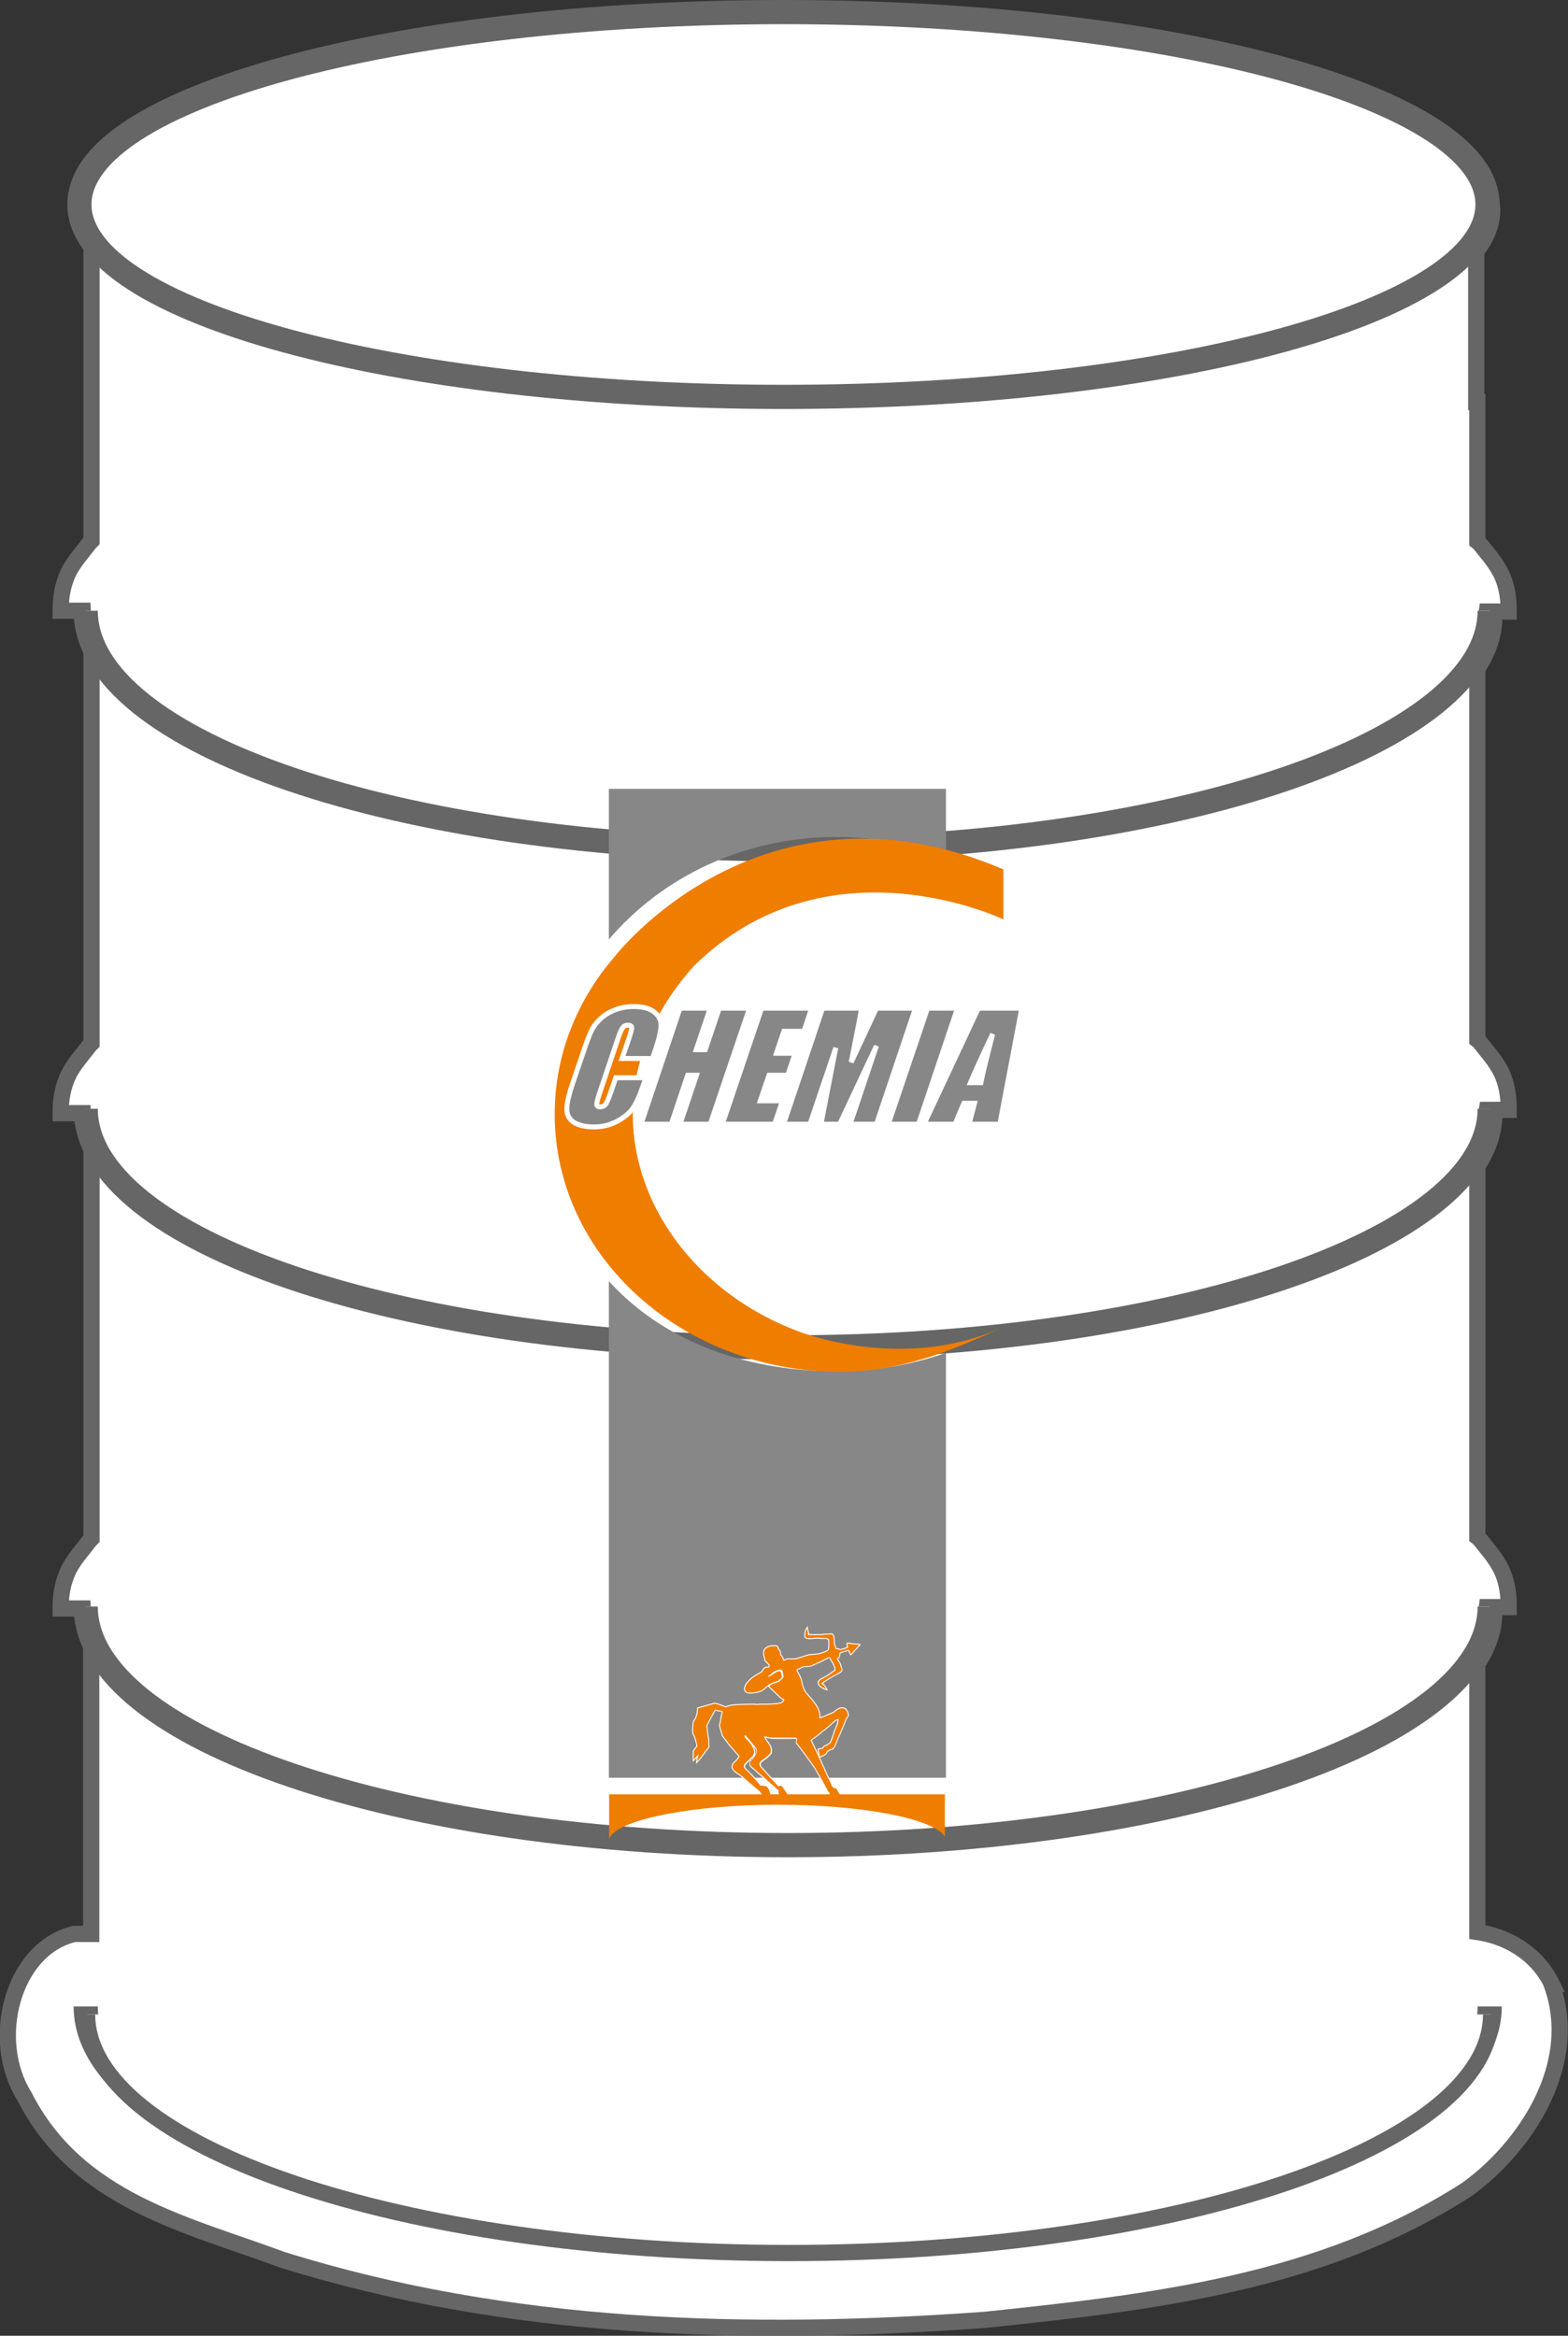
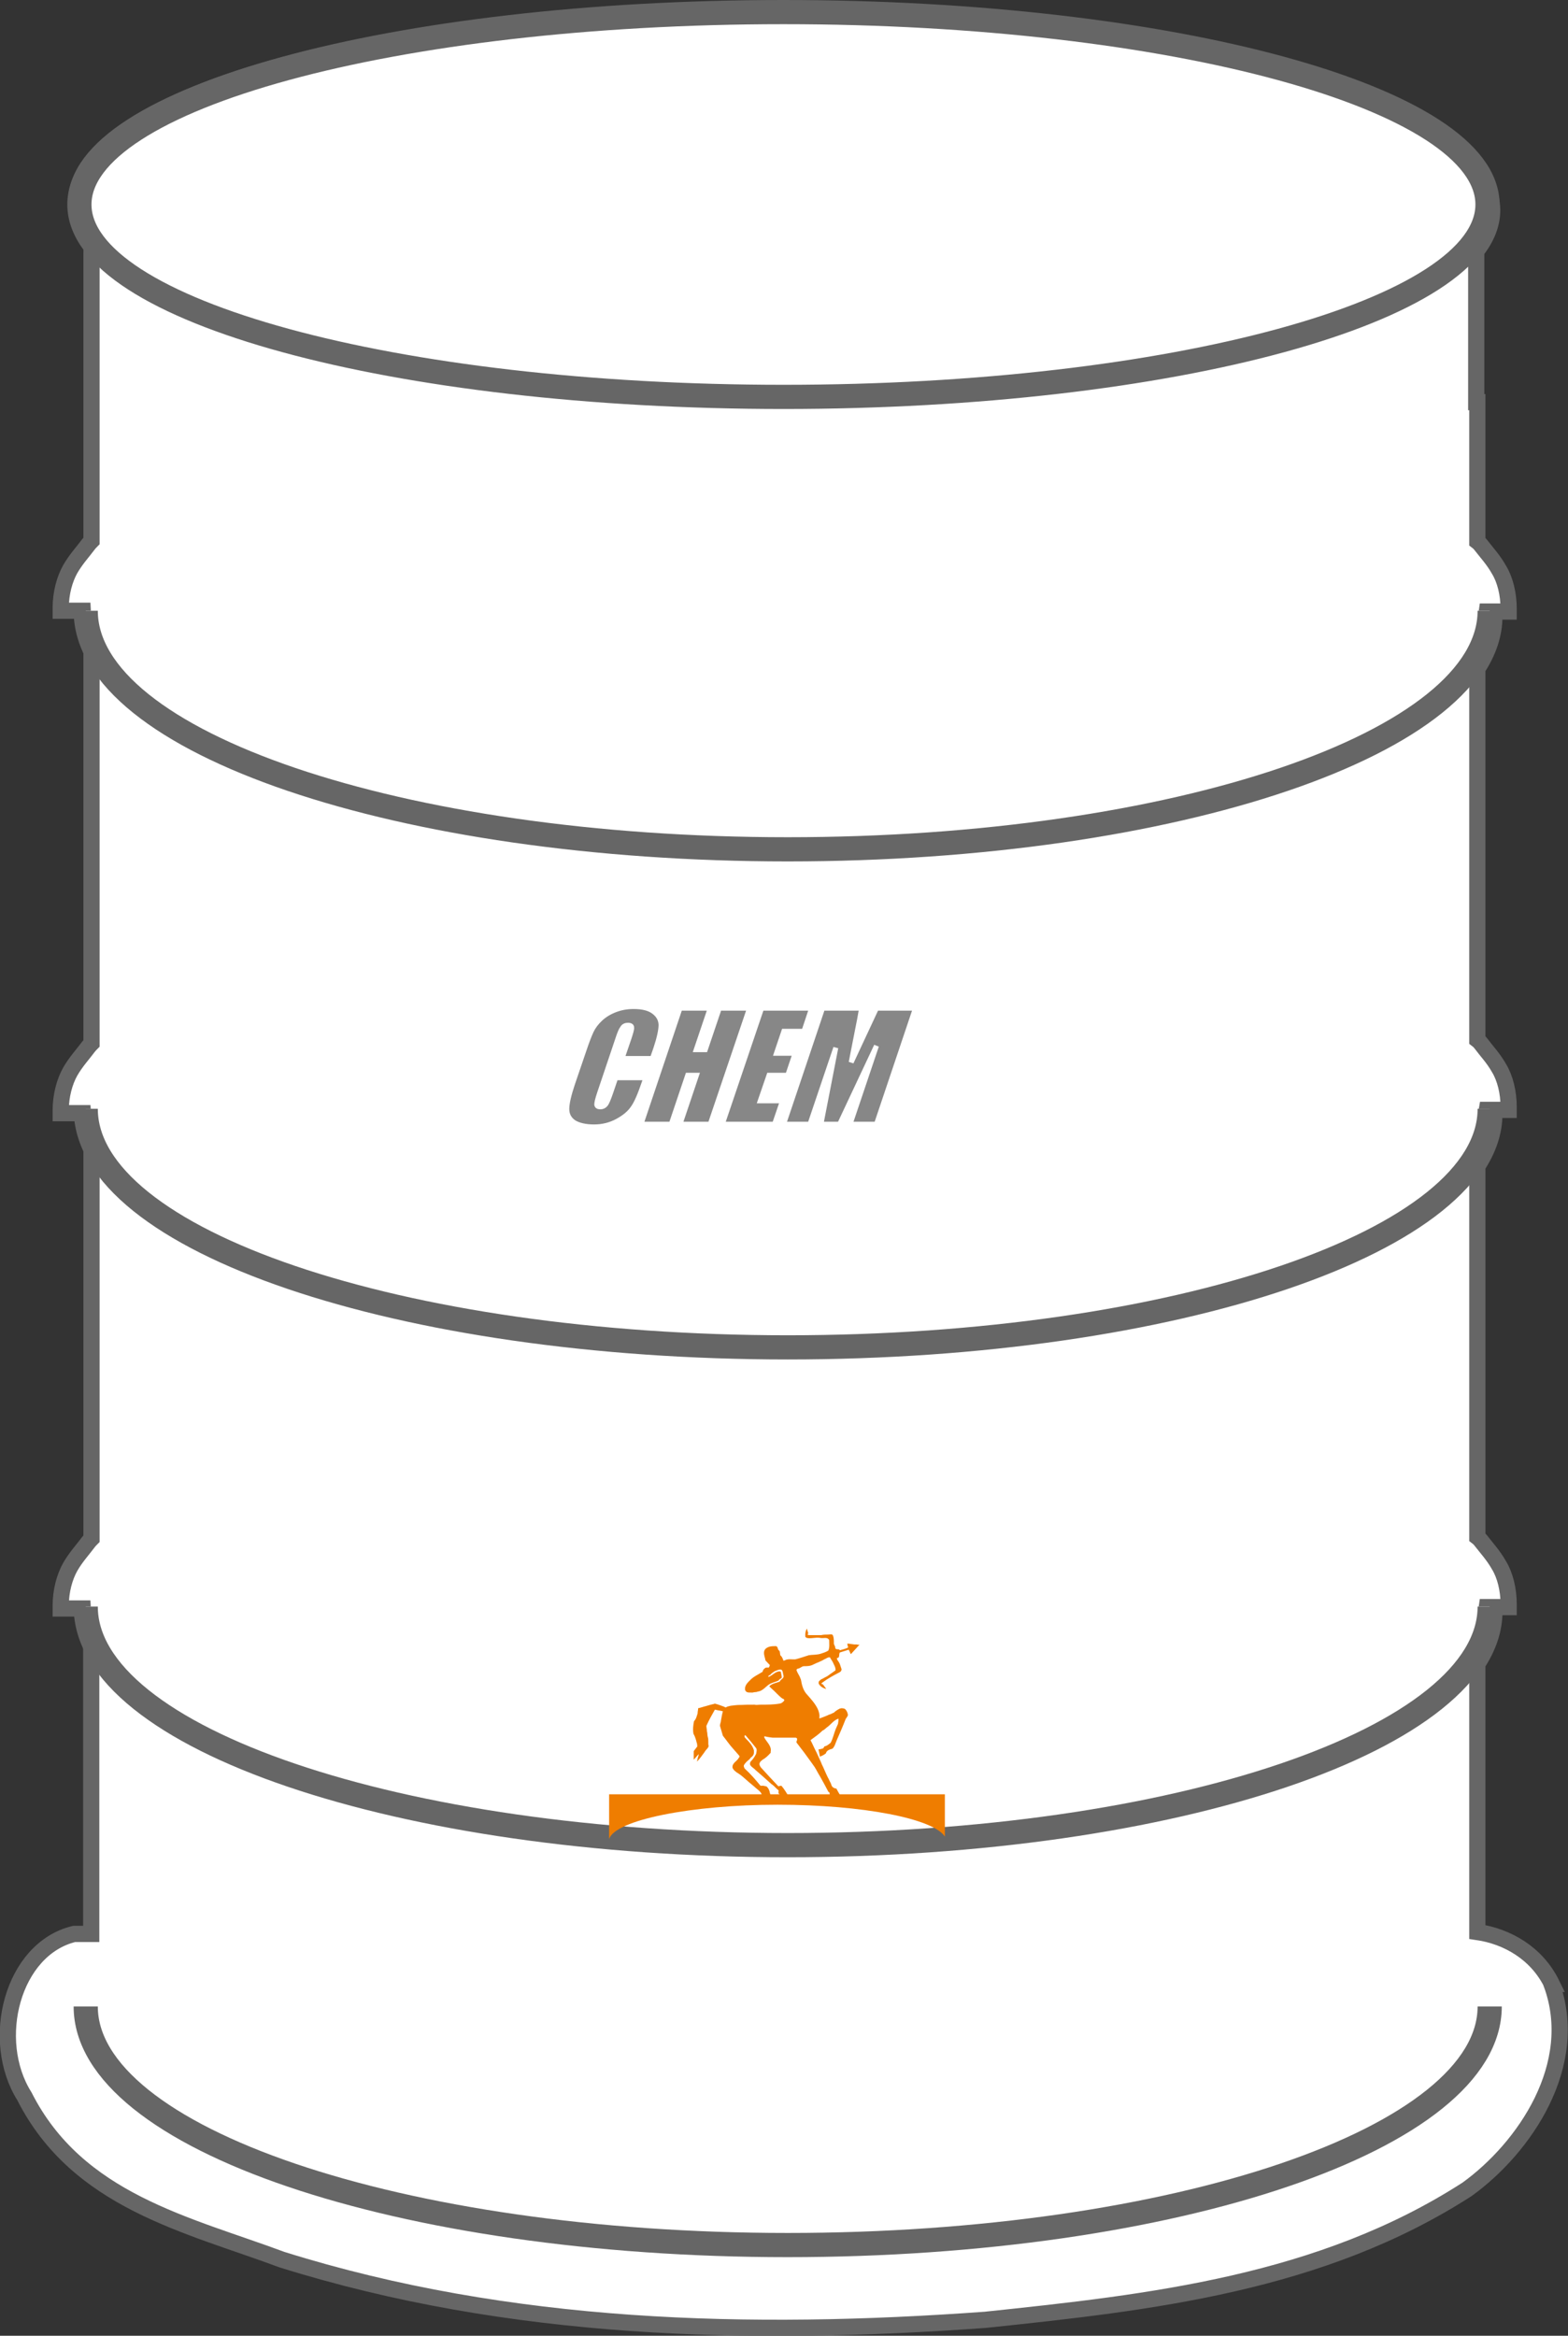
<svg xmlns="http://www.w3.org/2000/svg" id="Livello_2" viewBox="0 0 57.07 84.98">
  <rect x="0" y="0" width="57.07" height="84.98" fill="#333333" stroke="none" />
  <defs>
    <style>.cls-1,.cls-2,.cls-3{fill:#fff;}.cls-1,.cls-4{fill-rule:evenodd;}.cls-2{stroke-width:.59px;}.cls-2,.cls-3{stroke:#666;}.cls-3{stroke-width:.88px;}.cls-4,.cls-5{fill:#ef7d00;}.cls-6,.cls-7{fill:#878787;}.cls-7{stroke-width:.18px;}.cls-7,.cls-8{stroke:#fff;}.cls-8{fill:none;stroke-miterlimit:3.86;stroke-width:.07px;}</style>
  </defs>
  <g id="Livello_1-2">
    <g>
      <path class="cls-2" d="m56.48,72.18c-.55-1.12-1.62-1.73-2.71-1.89v-9.75c.4-.61.62-1.25.62-1.9h-.29c0-.06,0-.11.01-.17h.8s0-.06,0-.1c0-.54-.13-1.06-.35-1.42-.21-.37-.43-.6-.67-.91-.04-.05-.08-.09-.12-.12v-13.49c.4-.61.62-1.25.62-1.9h-.29c0-.05,0-.1.01-.15h.8s0-.06,0-.1c0-.54-.13-1.06-.35-1.42-.21-.37-.43-.59-.67-.91-.04-.05-.08-.09-.12-.12v-13.5c.4-.61.62-1.25.62-1.9h-.29c0-.06,0-.12.01-.18h.8s0-.06,0-.1c0-.54-.13-1.06-.35-1.42-.21-.37-.43-.6-.67-.91-.04-.05-.08-.09-.12-.12v-5.07h-.04v-5.35s0-.09,0-.14c.38-.48.58-.98.58-1.49,0-.67-.34-1.31-.98-1.93C50.63,2.62,40.49.33,28.41.33,14.26.33,2.78,3.46,2.78,7.33c0,.5.19.98.56,1.45,0,.15-.01.31-.01.47v10.43s-.07.07-.1.11c-.24.32-.46.55-.67.91-.21.37-.35.88-.35,1.42,0,.03,0,.07,0,.1h.8c.02.42.12.85.32,1.26v14.48s-.07.07-.1.11c-.24.32-.46.55-.67.91-.21.37-.35.88-.35,1.42,0,.03,0,.07,0,.1h.81c.03.37.14.74.31,1.1v14.38s-.07.07-.1.11c-.24.32-.46.55-.67.91-.21.37-.35.88-.35,1.42,0,.03,0,.07,0,.1h.8c.02.4.13.8.31,1.19v10.65c-.21,0-.41,0-.62,0-2.25.54-3.1,3.86-1.81,5.91,1.93,3.81,5.93,4.66,9.37,5.94,8.3,2.6,17.05,2.81,25.6,2.19,6.02-.63,12.22-1.32,17.54-4.75,2.09-1.51,4.15-4.53,3.07-7.47Z" />
      <path id="path2383" class="cls-3" d="m54.14,7.44c0,3.86-11.48,7-25.62,7S2.89,11.31,2.89,7.44,14.37.44,28.52.44s25.62,3.14,25.62,7ZM3.12,73c0,4.79,11.45,8.68,25.55,8.68s25.55-3.89,25.55-8.68M3.12,58.45c0,4.79,11.45,8.68,25.55,8.68s25.55-3.89,25.55-8.68M3.12,40.34c0,4.79,11.45,8.68,25.55,8.68s25.55-3.89,25.55-8.68M3.12,22.22c0,4.79,11.45,8.68,25.55,8.68s25.55-3.89,25.55-8.68" />
-       <path id="path3367" class="cls-2" d="m3.17,73.29c0,4.79,11.45,8.68,25.55,8.68s25.55-3.89,25.55-8.68" />
-       <path class="cls-6" d="m22.16,28.7v5.48c1.94-2.28,4.93-3.73,8.28-3.73,1.41,0,2.76.26,3.99.73v-2.48h-12.27Zm0,17.91v18.07h12.27v-15.46c-1.23.43-2.58.67-3.99.67-3.56,0-6.43-1.24-8.28-3.28" />
-       <path class="cls-5" d="m36.33,48.36c-1.74.81-3.62,1.55-5.74,1.55-5.74,0-10.4-4.19-10.4-9.37,0-2.15.8-4.13,2.16-5.71,0,0,5.33-6.97,14.17-3.2v1.82s-6.42-3.09-11.28,1.71c-4.45,4.98-1.65,11.18,3.72,13.24,0,0,3.74,1.55,7.38-.05" />
      <path class="cls-1" d="m31.43,65.33h-.84c-.06-.09-.1-.17-.15-.26-.04,0-.07-.01-.1-.03-.05-.02-.08-.08-.09-.13-.02-.06-.06-.11-.08-.17-.08-.14-.14-.3-.21-.45-.03-.06-.06-.12-.08-.18-.05-.12-.11-.23-.16-.35-.08-.15-.14-.3-.22-.45.15-.11.31-.22.44-.35.06-.02.1-.07.15-.11.14-.09.26-.28.43-.32,0,.06-.01.13-.02.19l-.08.18c-.07.17-.1.35-.19.51-.05.04-.1.08-.16.11-.01,0-.02,0-.03.01-.05,0-.05.05-.08.08l-.11.03s-.04,0-.06.01c.02.09.04.17.05.26.08-.03.15-.06.22-.12.03-.12.15-.14.24-.17.09-.09.11-.21.16-.32.11-.25.22-.5.32-.76.03-.05.06-.08.08-.13,0-.09-.04-.16-.09-.22-.04-.04-.11-.04-.16-.04-.01,0-.03.02-.04.01-.08.04-.16.09-.22.15-.06.02-.11.06-.17.07-.1.05-.19.08-.29.12-.01,0-.02,0-.03.01-.01,0-.02.02-.04,0,.02-.12-.01-.23-.06-.34h0c-.1-.2-.23-.34-.37-.5-.14-.14-.2-.33-.23-.52-.01-.03-.01-.06-.03-.09-.03-.1-.11-.19-.14-.3,0-.03.03-.04.04-.05.08,0,.14-.08.22-.09.11,0,.24,0,.35-.06.13-.07.28-.11.4-.19.07-.02.13-.09.21-.07.03.07.07.11.1.17.04.1.11.19.1.3-.09.07-.19.13-.28.2-.06.04-.12.06-.18.1-.06.02-.11.06-.15.11,0,.02-.01.06,0,.08.06.11.17.16.27.19-.03-.06-.08-.11-.12-.17-.02-.01-.05,0-.05-.03.01-.02.02-.03.04-.04h0c.2-.15.41-.26.62-.37.04-.02.07-.06.07-.11-.02-.06-.04-.12-.06-.18-.02-.06-.07-.12-.1-.17,0-.02-.02-.04,0-.06.11,0,.05-.15.1-.2.11-.03.21-.07.32-.1l.04.08s.02.06.04.08l.31-.34s-.02-.01-.03,0c-.04,0-.08-.02-.12-.01-.07,0-.13-.02-.19-.02,0-.02-.03,0-.04-.01-.02.01-.04-.01-.06,0,0,.05.02.09.03.14-.1.05-.2.07-.3.1-.04-.07-.14,0-.17-.08.01-.07-.06-.12-.05-.19,0-.07,0-.18-.03-.26-.03-.08-.12-.04-.18-.04h0c-.08,0-.17,0-.25.02-.01,0-.03,0-.04,0-.13,0-.25,0-.38,0-.03,0-.07,0-.08-.03,0,0,.02-.02.03-.03-.02-.06-.04-.12-.05-.18-.05.08-.07.18-.06.29,0,.02.03.04.05.05.16.04.32-.03.49,0,.12.03.26-.05.33.08,0,.13.02.26-.03.38-.09.06-.2.09-.29.12-.14.04-.28.03-.42.05-.16.05-.33.11-.49.15-.12.01-.28-.03-.39.04-.02,0-.04.02-.05,0-.02-.07-.05-.14-.11-.19l-.02-.14-.06-.07s-.02-.12-.08-.12c-.14,0-.27,0-.38.1-.11.13-.02.28,0,.42l.16.17s-.02.07-.04.09h-.08s-.03,0-.04.01c-.05.03-.1.08-.1.14-.15.1-.33.17-.46.31-.09.09-.21.2-.18.36.05.12.18.08.27.09.04-.01.08-.02.13-.02.03,0,.05-.02.08-.02.18-.03.28-.2.43-.28.1-.05.21-.07.31-.12.02-.04.06-.07.1-.08.03-.05,0-.09,0-.14-.02-.03,0-.08-.03-.1-.06-.03-.13.01-.18.03-.09.05-.17.14-.27.16,0-.05.05-.06.08-.08.04-.06.11-.09.16-.13.07-.02.13-.06.2-.06.1,0,.09.13.11.2.05.13-.1.15-.13.24-.12.05-.27.06-.38.17.03.04.06.06.09.09.14.12.25.26.39.36.03,0,.06.03.07.06-.04.06-.1.11-.17.12-.22.04-.46.04-.7.04-.07,0-.15.02-.22,0-.17,0-.34,0-.49.01-.02,0-.04,0-.05,0-.11,0-.23.02-.33.03-.06.02-.12.02-.17.06-.02,0-.03,0-.05-.02-.11-.04-.21-.08-.32-.11-.02,0-.04-.02-.05,0-.1.02-.2.05-.3.08-.09.02-.19.06-.29.08,0,.07-.02.12-.02.19-.03.09-.05.2-.13.28-.03.15-.05.3-.02.46.06.1.09.21.12.33.02.04.01.08.02.13-.05.06-.09.12-.13.17v.31c.07-.07.12-.14.18-.2,0,.06-.03.11-.04.16,0,.04-.02.07-.02.11.09-.09.19-.23.27-.34.04-.08.12-.13.15-.21,0-.02,0-.05-.01-.08,0-.03,0-.06,0-.09,0-.06,0-.12-.02-.18-.02-.07-.01-.15-.03-.2,0-.07-.02-.13-.02-.2.09-.2.2-.4.31-.59.07.02.14.03.2.04.03.01.06.01.09.02-.03.11-.05.23-.07.34,0,.07-.05.14-.03.21.03.11.07.23.1.34.13.16.24.33.38.48.06.07.14.16.21.24l.02.04s-.04.06-.06.09c-.03.03-.06.07-.1.1-.06.06-.11.12-.1.21.03.09.12.15.19.2,0,0,.02,0,.02.01.11.07.21.16.31.25h0c.11.1.23.19.34.29.07.06.16.12.2.21,0,.02-.02.05-.03.05h-2.6s0,.24,0,.24h6.33c0-.07,0-.17,0-.24m-3.37,0s-.02-.06-.03-.09c-.01-.09-.06-.19-.13-.24-.05,0-.1-.03-.15-.02h-.06c-.19-.23-.36-.43-.57-.62-.02-.02-.03-.06-.04-.09,0-.06.05-.1.09-.15,0,0,.02-.02.02-.02.05-.05.11-.08.14-.14.06-.04.11-.09.12-.17,0-.03,0-.04,0-.07,0,0,0-.02,0-.03-.03-.1-.08-.19-.15-.27-.06-.08-.14-.14-.19-.21,0-.02,0-.03,0-.05,0-.02.02-.02.04-.01.14.16.26.31.38.46.04.06.01.15,0,.21-.05.1-.11.19-.18.26,0,0-.02.02-.02.02-.02.04-.03.07-.02.11.04.09.13.12.19.19.2.17.4.35.6.53.02,0,0,.01.02.01.08.06.14.14.23.21,0,.04-.02.09.01.12l.03.03h-.3Zm.63,0h0c-.07-.12-.14-.23-.23-.34-.03-.02-.08,0-.12.01-.24-.25-.42-.45-.64-.69-.03-.05-.07-.11-.04-.16.01,0,0-.01.01-.02,0,0,0-.01.01-.02.03-.03.06-.06.09-.08.11-.06.2-.15.29-.25,0-.01,0-.04,0-.04.04-.21-.14-.34-.23-.51,0-.01-.01-.03,0-.04.01-.02.04,0,.05,0h0c.08.02.17.03.25.04h.84s.05.01.05.04c0,.02,0,.03,0,.05-.01.03-.04.07-.01.1.18.23.36.47.53.71.04.06.08.11.12.17.07.11.12.22.19.33.11.19.21.38.31.57.01,0,.03.02.04.03.01.05.01.07.02.12h-1.55Z" />
      <path class="cls-8" d="m31.43,65.33h-.84c-.06-.09-.1-.17-.15-.26-.04,0-.07-.01-.1-.03-.05-.02-.08-.08-.09-.13-.02-.06-.06-.11-.08-.17-.08-.14-.14-.3-.21-.45-.03-.06-.06-.12-.08-.18-.05-.12-.11-.23-.16-.35-.08-.15-.14-.3-.22-.45.15-.11.31-.22.44-.35.06-.02.1-.07.15-.11.14-.09.26-.28.43-.32,0,.06-.01.13-.02.19l-.08.18c-.07.17-.1.35-.19.51-.05.04-.1.08-.16.11-.01,0-.02,0-.03.01-.05,0-.05.05-.08.08l-.11.03s-.04,0-.06.01c.02.09.04.17.05.26.08-.03.15-.06.22-.12.03-.12.15-.14.24-.17.09-.09.11-.21.16-.32.11-.25.22-.5.32-.76.03-.05.06-.08.08-.13,0-.09-.04-.16-.09-.22-.04-.04-.11-.04-.16-.04-.01,0-.03.02-.04.01-.08.04-.16.09-.22.15-.06.02-.11.06-.17.07-.1.05-.19.08-.29.12-.01,0-.02,0-.03.01-.01,0-.02.02-.04,0,.02-.12-.01-.23-.06-.34h0c-.1-.2-.23-.34-.37-.5-.14-.14-.2-.33-.23-.52-.01-.03-.01-.06-.03-.09-.03-.1-.11-.19-.14-.3,0-.03.03-.04.04-.05.08,0,.14-.08.22-.09.11,0,.24,0,.35-.06.13-.07.28-.11.4-.19.07-.02.13-.09.21-.07.03.07.07.11.1.17.04.1.11.19.1.3-.09.07-.19.13-.28.2-.06.04-.12.06-.18.1-.06.02-.11.06-.15.11,0,.02-.01.06,0,.08.06.11.17.16.27.19-.03-.06-.08-.11-.12-.17-.02-.01-.05,0-.05-.03.01-.02.02-.03.04-.04h0c.2-.15.41-.26.62-.37.04-.02.07-.06.07-.11-.02-.06-.04-.12-.06-.18-.02-.06-.07-.12-.1-.17,0-.02-.02-.04,0-.06.11,0,.05-.15.1-.2.11-.03.21-.07.32-.1l.04.08s.02.06.04.08l.31-.34s-.02-.01-.03,0c-.04,0-.08-.02-.12-.01-.07,0-.13-.02-.19-.02,0-.02-.03,0-.04-.01-.02.01-.04-.01-.06,0,0,.05.02.09.03.14-.1.05-.2.07-.3.1-.04-.07-.14,0-.17-.08.01-.07-.06-.12-.05-.19,0-.07,0-.18-.03-.26-.03-.08-.12-.04-.18-.04h0c-.08,0-.17,0-.25.02-.01,0-.03,0-.04,0-.13,0-.25,0-.38,0-.03,0-.07,0-.08-.03,0,0,.02-.02.03-.03-.02-.06-.04-.12-.05-.18-.05.08-.07.18-.06.29,0,.02.03.04.05.05.16.04.32-.03.49,0,.12.03.26-.05.33.08,0,.13.02.26-.03.38-.09.06-.2.09-.29.12-.14.04-.28.03-.42.05-.16.05-.33.11-.49.15-.12.01-.28-.03-.39.04-.02,0-.04.02-.05,0-.02-.07-.05-.14-.11-.19l-.02-.14-.06-.07s-.02-.12-.08-.12c-.14,0-.27,0-.38.1-.11.13-.02.28,0,.42l.16.17s-.02.07-.04.09h-.08s-.03,0-.04.01c-.05.03-.1.08-.1.14-.15.1-.33.17-.46.31-.09.09-.21.2-.18.36.05.12.18.08.27.09.04-.01.08-.02.13-.02.03,0,.05-.02.08-.02.18-.03.28-.2.43-.28.1-.05.21-.07.31-.12.02-.04.06-.07.1-.08.03-.05,0-.09,0-.14-.02-.03,0-.08-.03-.1-.06-.03-.13.01-.18.03-.09.05-.17.14-.27.16,0-.05.05-.06.08-.08.04-.06.11-.09.16-.13.07-.02.13-.06.2-.06.1,0,.09.13.11.2.05.13-.1.15-.13.24-.12.05-.27.06-.38.17.03.04.06.06.09.09.14.12.25.26.39.36.03,0,.06.03.07.06-.04.06-.1.11-.17.12-.22.04-.46.04-.7.04-.07,0-.15.02-.22,0-.17,0-.34,0-.49.01-.02,0-.04,0-.05,0-.11,0-.23.02-.33.03-.06.02-.12.02-.17.06-.02,0-.03,0-.05-.02-.11-.04-.21-.08-.32-.11-.02,0-.04-.02-.05,0-.1.02-.2.05-.3.08-.09.02-.19.06-.29.08,0,.07-.02.12-.02.19-.03.09-.05.2-.13.28-.03.15-.05.3-.02.46.06.1.09.21.12.33.02.04.01.08.02.13-.05.06-.09.12-.13.17v.31c.07-.07.12-.14.18-.2,0,.06-.03.11-.04.16,0,.04-.02.07-.02.11.09-.09.19-.23.27-.34.04-.08.12-.13.15-.21,0-.02,0-.05-.01-.08,0-.03,0-.06,0-.09,0-.06,0-.12-.02-.18-.02-.07-.01-.15-.03-.2,0-.07-.02-.13-.02-.2.09-.2.2-.4.31-.59.07.02.14.03.2.04.03.01.06.01.09.02-.03.11-.05.23-.07.34,0,.07-.05.14-.03.21.03.11.07.23.1.34.13.16.24.33.38.48.06.07.14.16.21.24l.02.04s-.04.06-.06.09c-.03.03-.06.07-.1.1-.06.06-.11.12-.1.21.03.09.12.15.19.2,0,0,.02,0,.02.01.11.07.21.16.31.25h0c.11.1.23.19.34.29.07.06.16.12.2.21,0,.02-.02.05-.03.05h-2.6s0,.24,0,.24h6.33c0-.07,0-.17,0-.24Zm-3.37,0s-.02-.06-.03-.09c-.01-.09-.06-.19-.13-.24-.05,0-.1-.03-.15-.02h-.06c-.19-.23-.36-.43-.57-.62-.02-.02-.03-.06-.04-.09,0-.06.05-.1.09-.15,0,0,.02-.02.02-.02.05-.05.11-.08.14-.14.06-.04.11-.09.12-.17,0-.03,0-.04,0-.07,0,0,0-.02,0-.03-.03-.1-.08-.19-.15-.27-.06-.08-.14-.14-.19-.21,0-.02,0-.03,0-.05,0-.02.02-.02.04-.01.14.16.26.31.38.46.04.06.01.15,0,.21-.05.1-.11.19-.18.26,0,0-.02.02-.02.02-.02.04-.03.07-.02.11.04.09.13.12.19.19.2.17.4.35.6.53.02,0,0,.01.02.01.08.06.14.14.23.21,0,.04-.02.09.01.12l.03.03h-.3Zm.63,0h0c-.07-.12-.14-.23-.23-.34-.03-.02-.08,0-.12.01-.24-.25-.42-.45-.64-.69-.03-.05-.07-.11-.04-.16.01,0,0-.01.01-.02,0,0,0-.01.01-.02.03-.03.06-.06.09-.08.11-.06.2-.15.29-.25,0-.01,0-.04,0-.04.04-.21-.14-.34-.23-.51,0-.01-.01-.03,0-.04.01-.02.04,0,.05,0h0c.08.02.17.03.25.04h.84s.05.01.05.04c0,.02,0,.03,0,.05-.01.03-.04.07-.01.1.18.23.36.47.53.71.04.06.08.11.12.17.07.11.12.22.19.33.11.19.21.38.31.57.01,0,.03.02.04.03.01.05.01.07.02.12h-1.55Z" />
      <path class="cls-4" d="m31.43,65.33h-.84c-.06-.09-.1-.17-.15-.26-.04,0-.07-.01-.1-.03-.05-.02-.08-.08-.09-.13-.02-.06-.06-.11-.08-.17-.08-.14-.14-.3-.21-.45-.03-.06-.06-.12-.08-.18-.05-.12-.11-.23-.16-.35-.08-.15-.14-.3-.22-.45.15-.11.31-.22.44-.35.06-.02.1-.07.15-.11.14-.09.26-.28.43-.32,0,.06-.01.13-.02.19l-.08.18c-.07.17-.1.35-.19.51-.05.04-.1.08-.16.11-.01,0-.02,0-.03.01-.05,0-.05.05-.08.08l-.11.03s-.04,0-.06.01c.02.09.04.17.05.26.08-.03.15-.06.22-.12.03-.12.15-.14.24-.17.09-.09.11-.21.16-.32.11-.25.22-.5.32-.76.03-.05.06-.08.08-.13,0-.09-.04-.16-.09-.22-.04-.04-.11-.04-.16-.04-.01,0-.03.02-.04.01-.08.04-.16.09-.22.15-.06.02-.11.06-.17.07-.1.05-.19.08-.29.12-.01,0-.02,0-.03.01-.01,0-.02.02-.04,0,.02-.12-.01-.23-.06-.34h0c-.1-.2-.23-.34-.37-.5-.14-.14-.2-.33-.23-.52-.01-.03-.01-.06-.03-.09-.03-.1-.11-.19-.14-.3,0-.03.03-.04.04-.05.08,0,.14-.08.22-.09.11,0,.24,0,.35-.06.13-.07.28-.11.4-.19.07-.02.13-.09.21-.07.03.07.07.11.1.17.04.1.11.19.1.3-.09.07-.19.13-.28.2-.06.04-.12.06-.18.1-.06.02-.11.06-.15.11,0,.02-.01.06,0,.08.06.11.17.16.27.19-.03-.06-.08-.11-.12-.17-.02-.01-.05,0-.05-.03.01-.02.02-.03.04-.04h0c.2-.15.41-.26.62-.37.04-.02.07-.06.07-.11-.02-.06-.04-.12-.06-.18-.02-.06-.07-.12-.1-.17,0-.02-.02-.04,0-.06.11,0,.05-.15.1-.2.11-.03.21-.07.32-.1l.04.08s.02.06.04.08l.31-.34s-.02-.01-.03,0c-.04,0-.08-.02-.12-.01-.07,0-.13-.02-.19-.02,0-.02-.03,0-.04-.01-.02.01-.04-.01-.06,0,0,.05.02.09.03.14-.1.05-.2.07-.3.1-.04-.07-.14,0-.17-.08.01-.07-.06-.12-.05-.19,0-.07,0-.18-.03-.26-.03-.08-.12-.04-.18-.04h0c-.08,0-.17,0-.25.02-.01,0-.03,0-.04,0-.13,0-.25,0-.38,0-.03,0-.07,0-.08-.03,0,0,.02-.02.03-.03-.02-.06-.04-.12-.05-.18-.05.08-.07.18-.06.29,0,.02.03.04.05.05.16.04.32-.03.49,0,.12.03.26-.05.33.08,0,.13.02.26-.03.38-.09.06-.2.09-.29.12-.14.04-.28.03-.42.05-.16.05-.33.11-.49.15-.12.01-.28-.03-.39.04-.02,0-.04.02-.05,0-.02-.07-.05-.14-.11-.19l-.02-.14-.06-.07s-.02-.12-.08-.12c-.14,0-.27,0-.38.1-.11.13-.02.28,0,.42l.16.17s-.02.07-.04.09h-.08s-.03,0-.04.01c-.05.03-.1.08-.1.14-.15.1-.33.17-.46.31-.09.09-.21.2-.18.36.05.12.18.08.27.09.04-.01.08-.02.13-.02.03,0,.05-.02.08-.02.18-.03.28-.2.43-.28.1-.05.21-.07.31-.12.02-.04.06-.07.1-.08.03-.05,0-.09,0-.14-.02-.03,0-.08-.03-.1-.06-.03-.13.01-.18.03-.09.05-.17.14-.27.16,0-.05.05-.06.08-.08.04-.06.11-.09.16-.13.07-.02.13-.06.2-.06.1,0,.09.13.11.2.05.13-.1.15-.13.24-.12.05-.27.06-.38.17.03.04.06.06.09.09.14.12.25.26.39.36.03,0,.06.03.07.06-.04.06-.1.11-.17.12-.22.04-.46.04-.7.04-.07,0-.15.02-.22,0-.17,0-.34,0-.49.01-.02,0-.04,0-.05,0-.11,0-.23.02-.33.03-.06.02-.12.02-.17.06-.02,0-.03,0-.05-.02-.11-.04-.21-.08-.32-.11-.02,0-.04-.02-.05,0-.1.02-.2.05-.3.08-.09.02-.19.06-.29.08,0,.07-.02.12-.02.19-.03.09-.05.2-.13.28-.03.15-.05.3-.02.46.06.1.09.21.12.33.02.04.01.08.02.13-.05.06-.09.12-.13.17v.31c.07-.07.12-.14.18-.2,0,.06-.03.11-.04.16,0,.04-.02.07-.02.11.09-.09.19-.23.27-.34.04-.08.12-.13.15-.21,0-.02,0-.05-.01-.08,0-.03,0-.06,0-.09,0-.06,0-.12-.02-.18-.02-.07-.01-.15-.03-.2,0-.07-.02-.13-.02-.2.09-.2.2-.4.31-.59.07.02.14.03.2.04.03.01.06.01.09.02-.03.11-.05.23-.07.34,0,.07-.05.14-.03.21.03.11.07.23.1.34.13.16.24.33.38.48.06.07.14.16.21.24l.02.04s-.04.06-.06.09c-.03.03-.06.07-.1.1-.06.06-.11.12-.1.21.03.09.12.15.19.2,0,0,.02,0,.02.01.11.07.21.16.31.25h0c.11.1.23.19.34.29.07.06.16.12.2.21,0,.02-.02.05-.03.05h-2.6s0,.24,0,.24h6.33c0-.07,0-.17,0-.24m-3.37,0s-.02-.06-.03-.09c-.01-.09-.06-.19-.13-.24-.05,0-.1-.03-.15-.02h-.06c-.19-.23-.36-.43-.57-.62-.02-.02-.03-.06-.04-.09,0-.06.05-.1.09-.15,0,0,.02-.02.02-.02.05-.05.11-.08.14-.14.06-.04.11-.09.12-.17,0-.03,0-.04,0-.07,0,0,0-.02,0-.03-.03-.1-.08-.19-.15-.27-.06-.08-.14-.14-.19-.21,0-.02,0-.03,0-.05,0-.02.02-.02.04-.01.14.16.26.31.38.46.04.06.01.15,0,.21-.05.1-.11.19-.18.26,0,0-.02.02-.02.02-.02.04-.03.07-.02.11.04.09.13.12.19.19.2.17.4.35.6.53.02,0,0,.01.02.01.08.06.14.14.23.21,0,.04-.02.09.01.12l.03.03h-.3Zm.63,0h0c-.07-.12-.14-.23-.23-.34-.03-.02-.08,0-.12.01-.24-.25-.42-.45-.64-.69-.03-.05-.07-.11-.04-.16.01,0,0-.01.01-.02,0,0,0-.01.01-.02.03-.03.06-.06.09-.08.11-.06.2-.15.29-.25,0-.01,0-.04,0-.04.04-.21-.14-.34-.23-.51,0-.01-.01-.03,0-.04.01-.02.04,0,.05,0h0c.08.02.17.03.25.04h.84s.05.01.05.04c0,.02,0,.03,0,.05-.01.03-.04.07-.01.1.18.23.36.47.53.71.04.06.08.11.12.17.07.11.12.22.19.33.11.19.21.38.31.57.01,0,.03.02.04.03.01.05.01.07.02.12h-1.55Z" />
      <path class="cls-5" d="m22.15,65.28h12.24v1.54c-.41-.65-2.98-1.16-6.09-1.16s-5.92.55-6.13,1.25v-1.63" />
      <path class="cls-7" d="m23.74,38.51h-1.1l.25-.73c.07-.21.11-.35.1-.4,0-.05-.05-.08-.13-.08-.09,0-.16.03-.2.1-.05.06-.11.2-.18.42l-.66,1.96c-.07.21-.1.34-.1.4,0,.06.05.09.13.09.08,0,.14-.03.19-.09.05-.06.11-.21.19-.44l.18-.53h1.1l-.06.17c-.15.44-.28.75-.41.93-.12.18-.31.34-.57.48-.26.14-.54.21-.85.21s-.57-.06-.74-.17c-.17-.12-.25-.28-.25-.48,0-.21.07-.51.21-.93l.42-1.23c.1-.3.19-.53.26-.68.07-.15.18-.3.33-.44.15-.14.33-.25.54-.33.21-.08.43-.12.67-.12.32,0,.57.06.74.19.17.13.25.28.26.47,0,.19-.06.48-.19.87l-.14.4Z" />
      <polygon class="cls-7" points="27.28 36.68 25.85 40.9 24.75 40.9 25.35 39.12 25.03 39.12 24.43 40.9 23.33 40.9 24.75 36.68 25.85 36.68 25.34 38.19 25.67 38.19 26.18 36.68 27.28 36.68" />
      <polygon class="cls-7" points="27.72 36.68 29.54 36.68 29.26 37.52 28.53 37.52 28.26 38.32 28.94 38.32 28.67 39.12 27.99 39.12 27.67 40.05 28.48 40.05 28.19 40.9 26.29 40.9 27.72 36.68" />
      <path class="cls-7" d="m33.32,36.68l-1.42,4.22h-.96l.96-2.85-1.34,2.85h-.68l.54-2.78-.94,2.78h-.96l1.42-4.22h1.42c-.04.25-.1.55-.17.9l-.21,1.07.92-1.97h1.43Z" />
-       <polygon class="cls-7" points="34.85 36.68 33.43 40.9 32.33 40.9 33.76 36.68 34.85 36.68" />
-       <path class="cls-7" d="m37.19,36.68l-.8,4.22h-1.12l.2-.76h-.39l-.32.76h-1.13l1.98-4.22h1.58Zm-1.49,2.71c.1-.48.25-1.07.43-1.77-.39.81-.65,1.4-.81,1.77h.38Z" />
    </g>
  </g>
</svg>